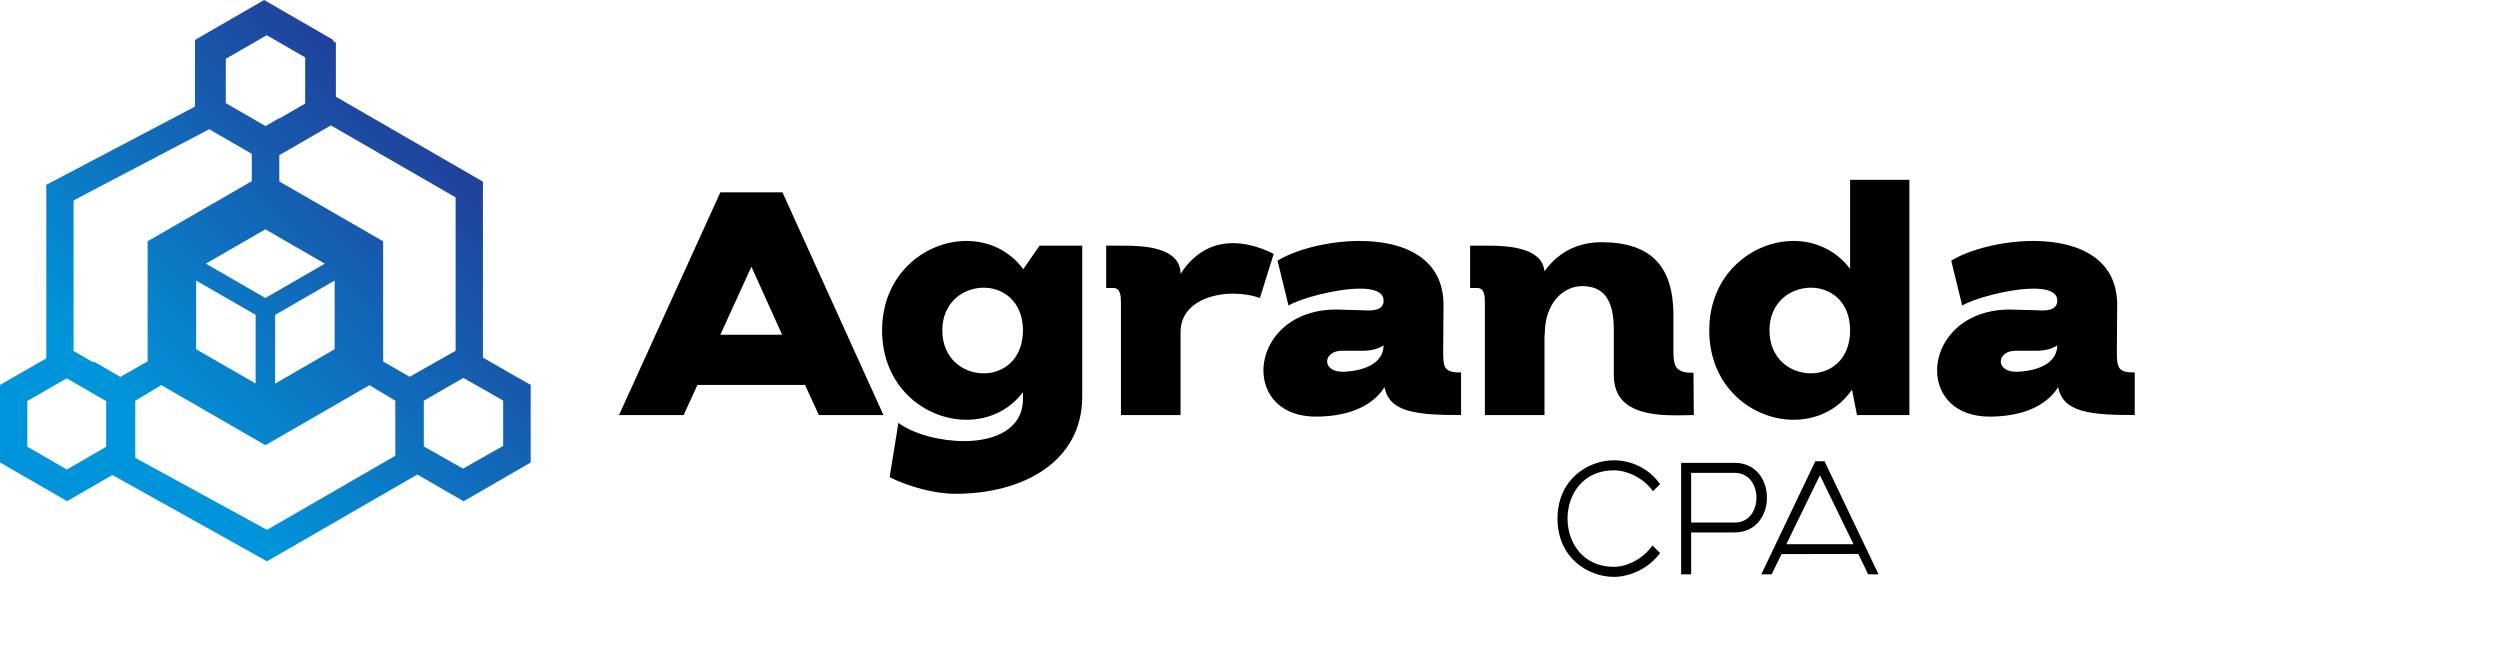
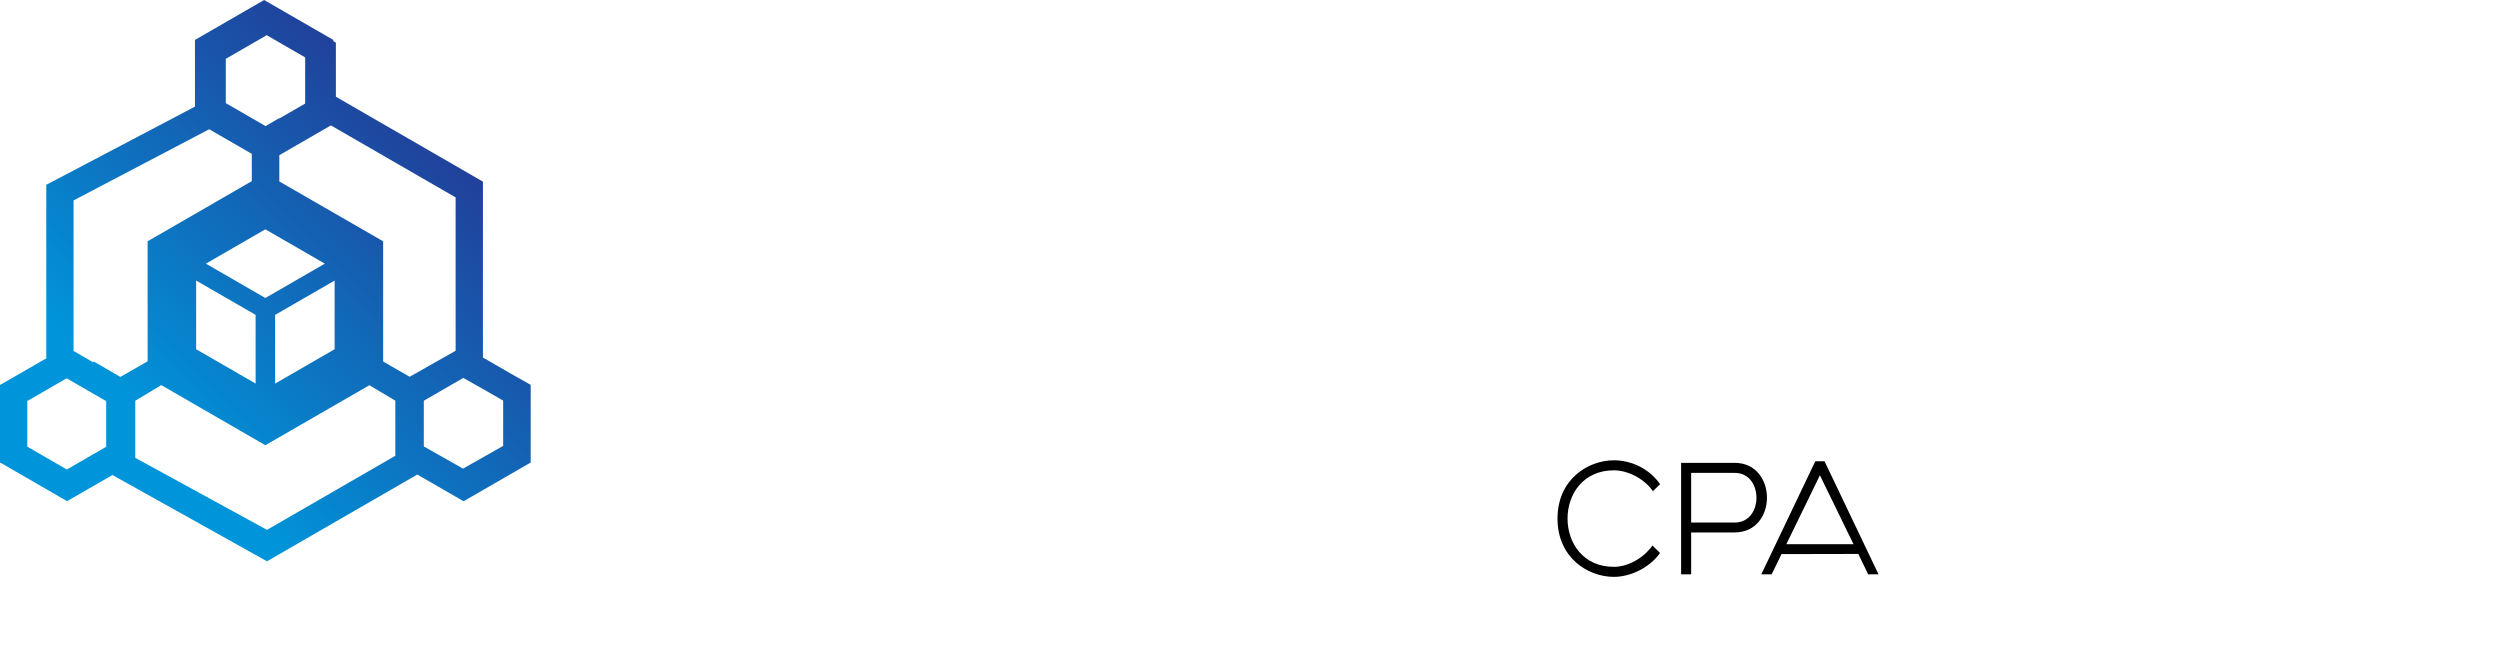
<svg xmlns="http://www.w3.org/2000/svg" width="518" height="136" viewBox="0 0 518 136" fill="none">
  <path d="M322.716 107.45C322.716 115.568 329.019 119.528 334.398 119.528C337.731 119.528 341.691 117.746 343.968 114.578L342.384 113.027C340.569 115.634 337.302 117.449 334.398 117.449C327.996 117.449 324.795 112.466 324.795 107.45C324.795 102.434 327.996 97.451 334.398 97.451C337.17 97.451 340.602 99.068 342.483 101.774L343.968 100.322C341.757 97.121 338.028 95.372 334.398 95.372C329.019 95.372 322.716 99.332 322.716 107.45ZM348.327 119H350.406V110.321H359.415C363.87 110.321 366.114 106.724 366.114 103.127C366.114 99.497 363.87 95.9 359.415 95.9H348.327V119ZM350.406 108.275V97.979H359.415C362.451 97.979 363.936 100.553 363.936 103.127C363.936 105.701 362.451 108.275 359.415 108.275H350.406ZM364.943 119H367.088L369.134 114.809L385.04 114.776L387.086 119H389.231L378.044 95.57H376.13L364.943 119ZM370.124 112.763L377.087 98.474L384.05 112.763H370.124Z" fill="black" />
-   <path d="M128.26 86H141.65L144.51 79.76H166.805L169.665 86H183.055L162.125 39.85H149.255L128.26 86ZM149.255 69.36L155.69 55.255L162.06 69.36H149.255ZM215.399 50.9L212.019 55.775C209.094 51.81 204.739 49.925 200.254 49.925C191.739 49.925 182.769 56.75 182.769 68.45C182.769 80.215 191.739 86.975 200.254 86.975C204.674 86.975 209.029 85.155 211.954 81.255V82.685C211.954 88.795 206.299 91.395 199.799 91.395C194.794 91.395 189.334 89.965 186.149 87.625L184.329 98.87C188.229 100.82 193.559 102.315 197.979 102.315C211.759 102.315 224.239 95.815 224.239 82.165V50.9H215.399ZM195.249 68.45C195.249 62.665 199.539 59.61 203.829 59.61C207.794 59.61 211.759 62.34 211.954 68.06V68.84C211.759 74.625 207.794 77.355 203.829 77.355C199.539 77.355 195.249 74.3 195.249 68.45ZM244.608 86V68.84C244.608 63.12 250.328 60.845 255.528 60.845C257.543 60.845 259.493 61.17 261.053 61.755L263.913 52.59C260.728 51.03 257.933 50.38 255.463 50.38C250.458 50.38 246.948 53.11 244.608 56.75C244.608 51.29 237.198 50.9 232.778 50.9C231.998 50.9 231.218 50.9 230.698 50.9H229.203V59.675H230.698C232.258 59.675 232.258 61.56 232.258 62.925V86H244.608ZM266.983 63.315C269.128 61.95 276.668 59.805 281.803 59.805C284.598 59.805 286.678 60.455 286.678 62.275V62.535C286.483 64.355 284.273 64.42 282.453 64.29L277.838 64.16C267.243 63.705 261.783 70.595 261.783 76.77C261.783 81.775 265.358 86.39 272.833 86.325C279.528 86.26 284.403 84.115 286.873 80.215C287.848 85.415 293.438 86 302.733 86V77.16H302.278C299.223 77.16 299.028 75.925 299.028 73V72.87L299.093 63.38C299.223 53.305 290.643 49.925 281.738 49.925C275.173 49.925 268.348 51.745 264.708 54.02L266.983 63.315ZM286.678 71.57V71.7C286.483 76.25 280.568 76.965 278.358 77.03C276.083 77.095 274.978 75.99 274.978 74.885C274.978 73.78 276.083 72.61 278.228 72.675H282.388C284.143 72.675 285.573 72.285 286.678 71.57ZM320.018 86V69.295H320.083C320.018 62.99 323.788 59.285 327.818 59.285C332.173 59.285 334.383 61.95 334.383 68.32V77.745C334.383 85.35 341.793 86.065 347.513 86.065C348.813 86.065 349.983 86 350.958 86L350.893 77.225H350.438C347.448 77.225 346.733 75.99 346.733 73.065V65.33C346.733 55.19 342.118 50.185 331.783 50.185C326.128 50.185 322.293 52.98 320.018 56.23C319.563 51.29 312.543 50.9 308.253 50.9C307.408 50.9 306.693 50.9 306.108 50.9H304.613V59.675H306.108C307.668 59.675 307.668 61.56 307.668 62.925V86H320.018ZM383.34 37.25V55.71C380.415 51.81 376.06 49.925 371.64 49.925C363.125 49.925 354.155 56.75 354.155 68.45C354.155 80.215 363.125 86.975 371.64 86.975C376.255 86.975 380.805 85.025 383.73 80.735L384.77 86H395.625V37.25H383.34ZM366.635 68.45C366.635 62.665 370.925 59.61 375.215 59.61C379.31 59.61 383.34 62.47 383.34 68.45C383.34 74.495 379.31 77.355 375.215 77.355C370.925 77.355 366.635 74.3 366.635 68.45ZM406.568 63.315C408.713 61.95 416.253 59.805 421.388 59.805C424.183 59.805 426.263 60.455 426.263 62.275V62.535C426.068 64.355 423.858 64.42 422.038 64.29L417.423 64.16C406.828 63.705 401.368 70.595 401.368 76.77C401.368 81.775 404.943 86.39 412.418 86.325C419.113 86.26 423.988 84.115 426.458 80.215C427.433 85.415 433.023 86 442.318 86V77.16H441.863C438.808 77.16 438.613 75.925 438.613 73V72.87L438.678 63.38C438.808 53.305 430.228 49.925 421.323 49.925C414.758 49.925 407.933 51.745 404.293 54.02L406.568 63.315ZM426.263 71.57V71.7C426.068 76.25 420.153 76.965 417.943 77.03C415.668 77.095 414.563 75.99 414.563 74.885C414.563 73.78 415.668 72.61 417.813 72.675H421.973C423.728 72.675 425.158 72.285 426.263 71.57Z" fill="black" />
  <path fill-rule="evenodd" clip-rule="evenodd" d="M69.059 8.275L54.726 0L40.394 8.275V22.093L9.589 38.292V74.251L0 79.765V79.871V95.811V95.816L13.809 103.789L13.811 103.788L13.896 103.837L23.296 98.424L55.32 116.3L86.464 98.323L96.053 103.859L109.96 95.833V79.797L109.96 79.746L105.642 77.303L100.064 74.082V37.635L69.594 20.042V8.836L69.059 8.528V8.275ZM57.872 24.552L57.799 24.51L55.023 26.127L46.782 21.367V12.189L55.261 7.293L63.229 11.894V21.459L57.872 24.552ZM57.875 32.152L68.561 25.983L94.404 40.901V72.677L84.875 78.068L79.387 74.908V49.995L57.875 37.597V32.152ZM43.344 26.781L52.172 31.878V37.532L30.584 49.995V74.865L24.941 78.099L19.356 74.865V75.1L15.243 72.726V41.527L43.344 26.781ZM13.851 97.279L5.654 92.545V83.092L13.809 78.384L22.001 83.114V92.573L13.851 97.279ZM28.029 94.865L55.32 109.788L81.909 94.435V83.018L76.541 79.819L54.98 92.249L33.419 79.797L28.029 83.031V94.865ZM87.812 92.501L95.935 97.097L104.255 92.39V83.011L101.228 81.262L95.999 78.303L87.812 83.031V92.501ZM57.007 65.243V79.479L69.334 72.359V58.129L57.007 65.243ZM40.642 58.134V72.364L52.964 79.474V65.243L40.642 58.134ZM42.658 54.63L54.98 61.745L67.302 54.63L54.98 47.515L42.658 54.63Z" fill="url(#paint0_linear_238_279)" />
  <defs>
    <linearGradient id="paint0_linear_238_279" x1="15.502" y1="111.314" x2="94.62" y2="32.196" gradientUnits="userSpaceOnUse">
      <stop offset="0.24" stop-color="#0095DA" />
      <stop offset="1" stop-color="#21409A" />
    </linearGradient>
  </defs>
</svg>